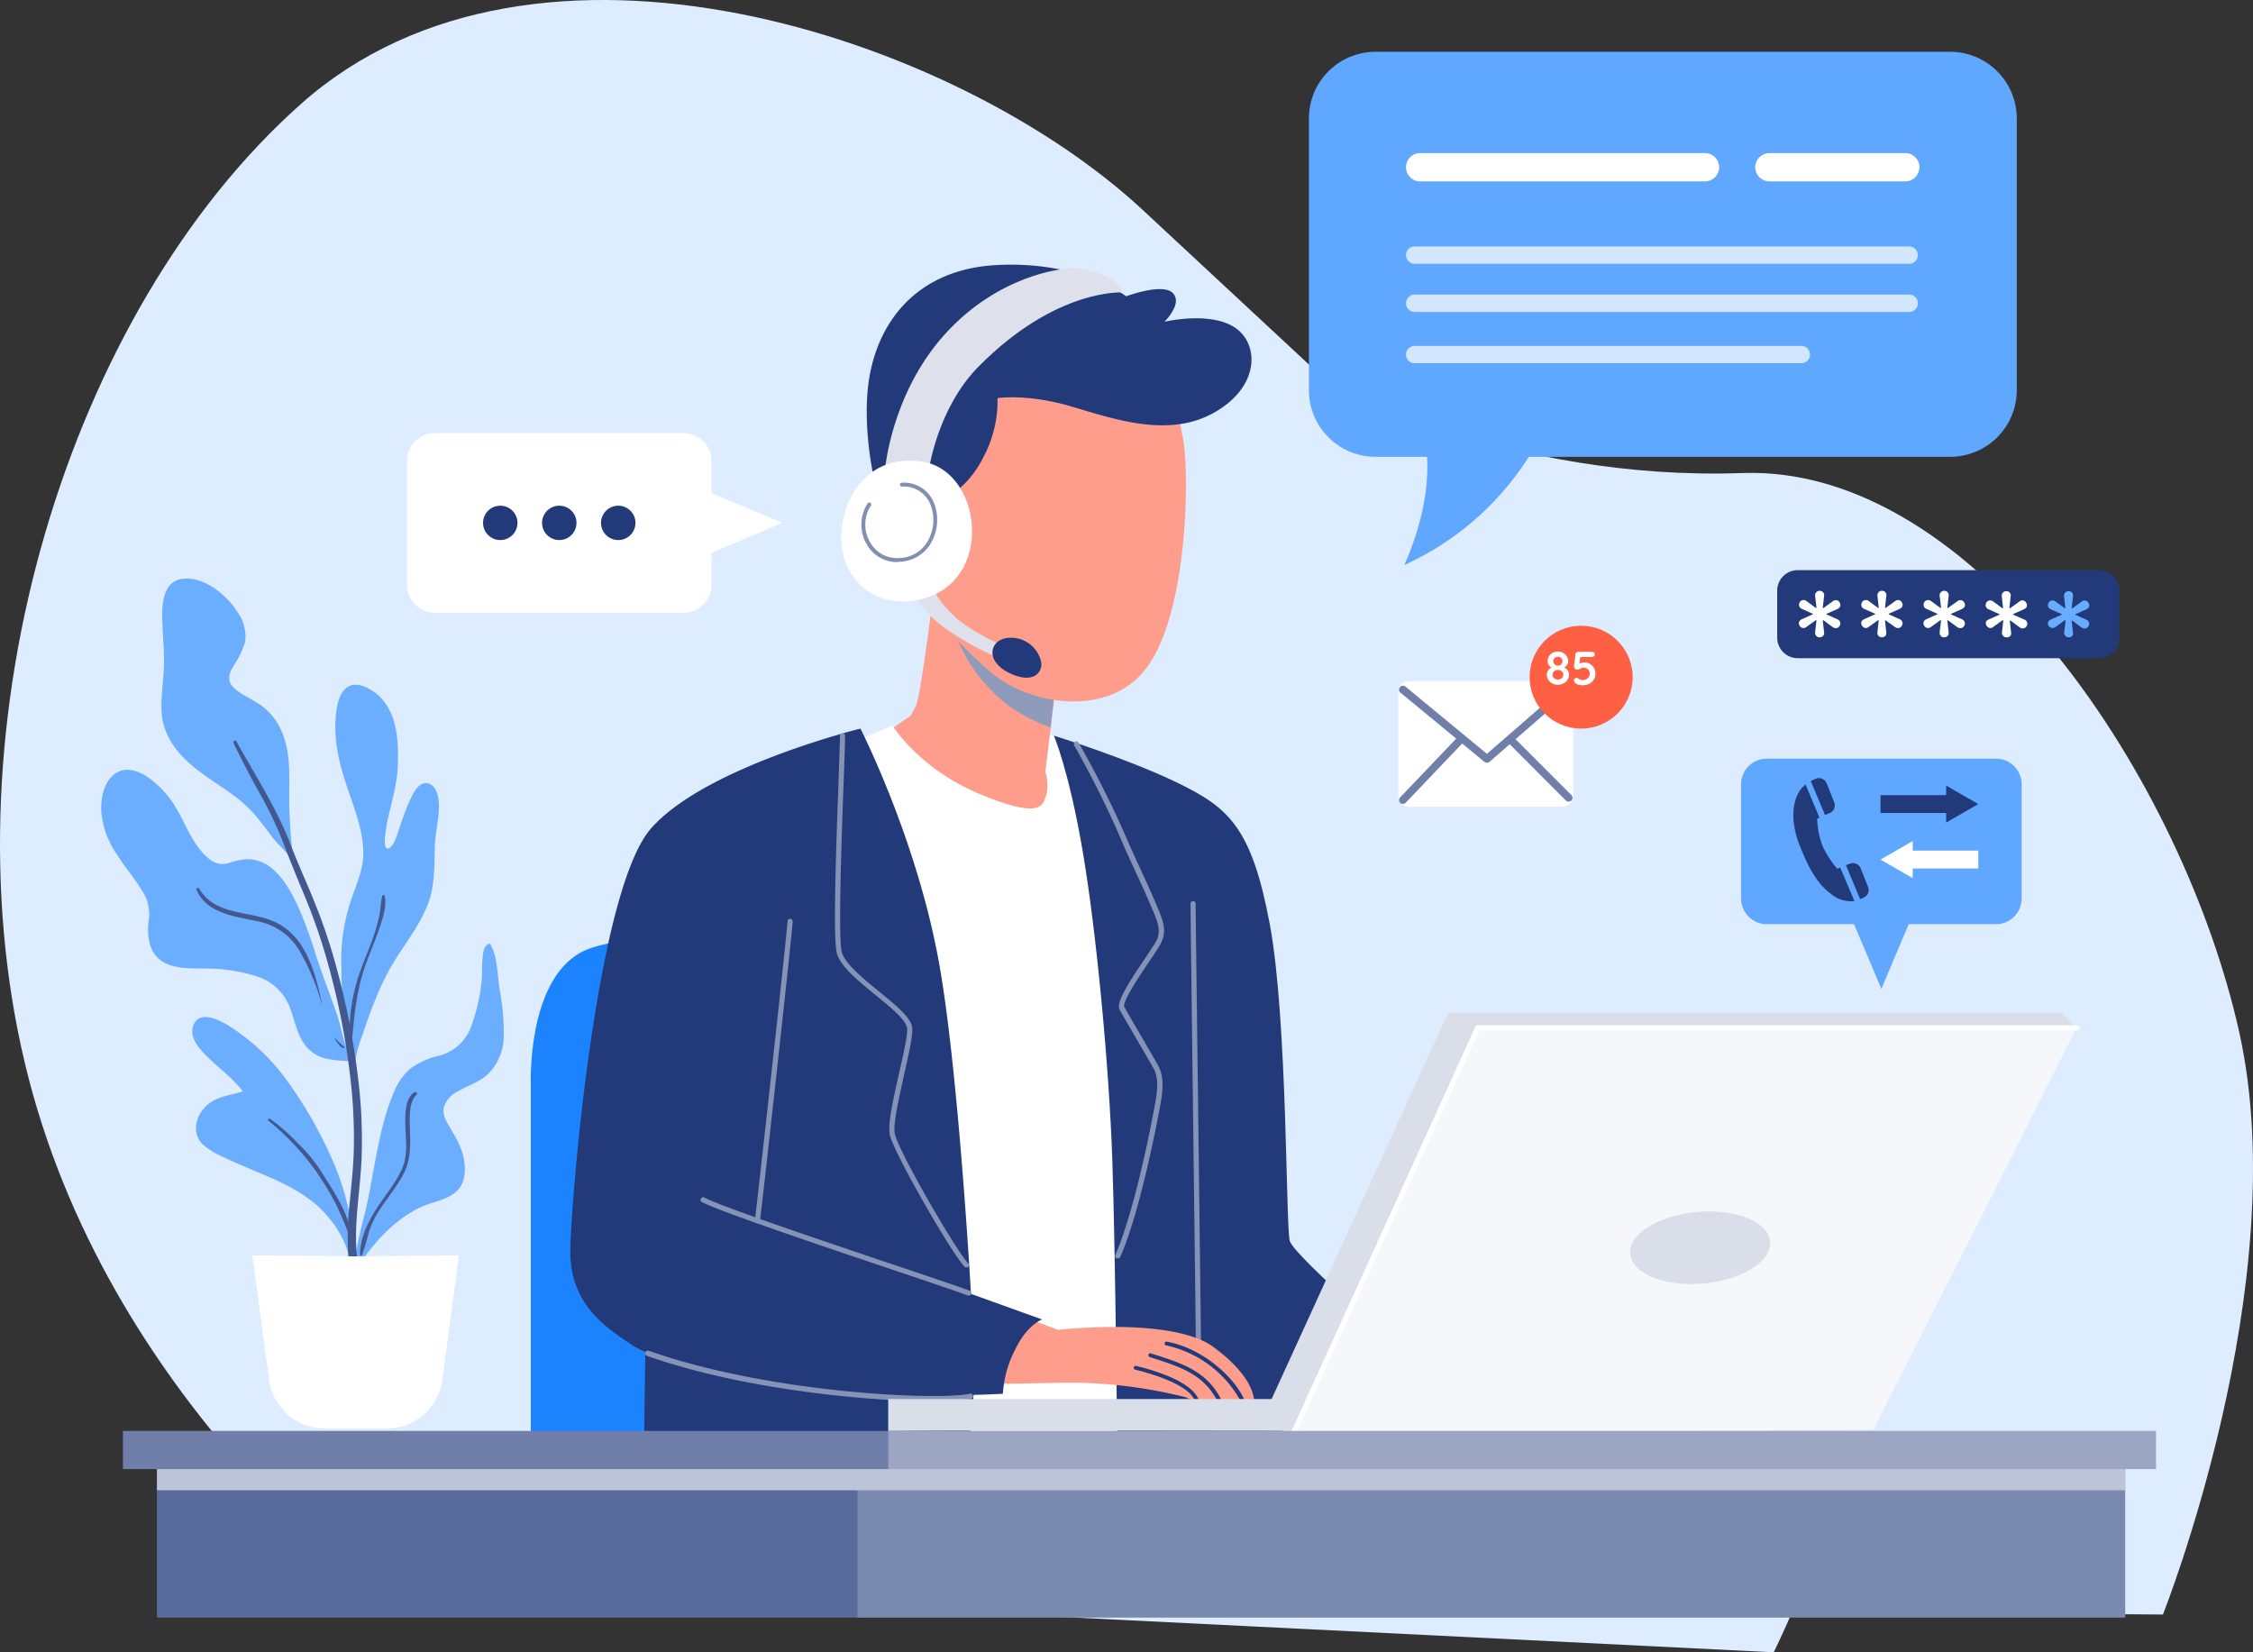
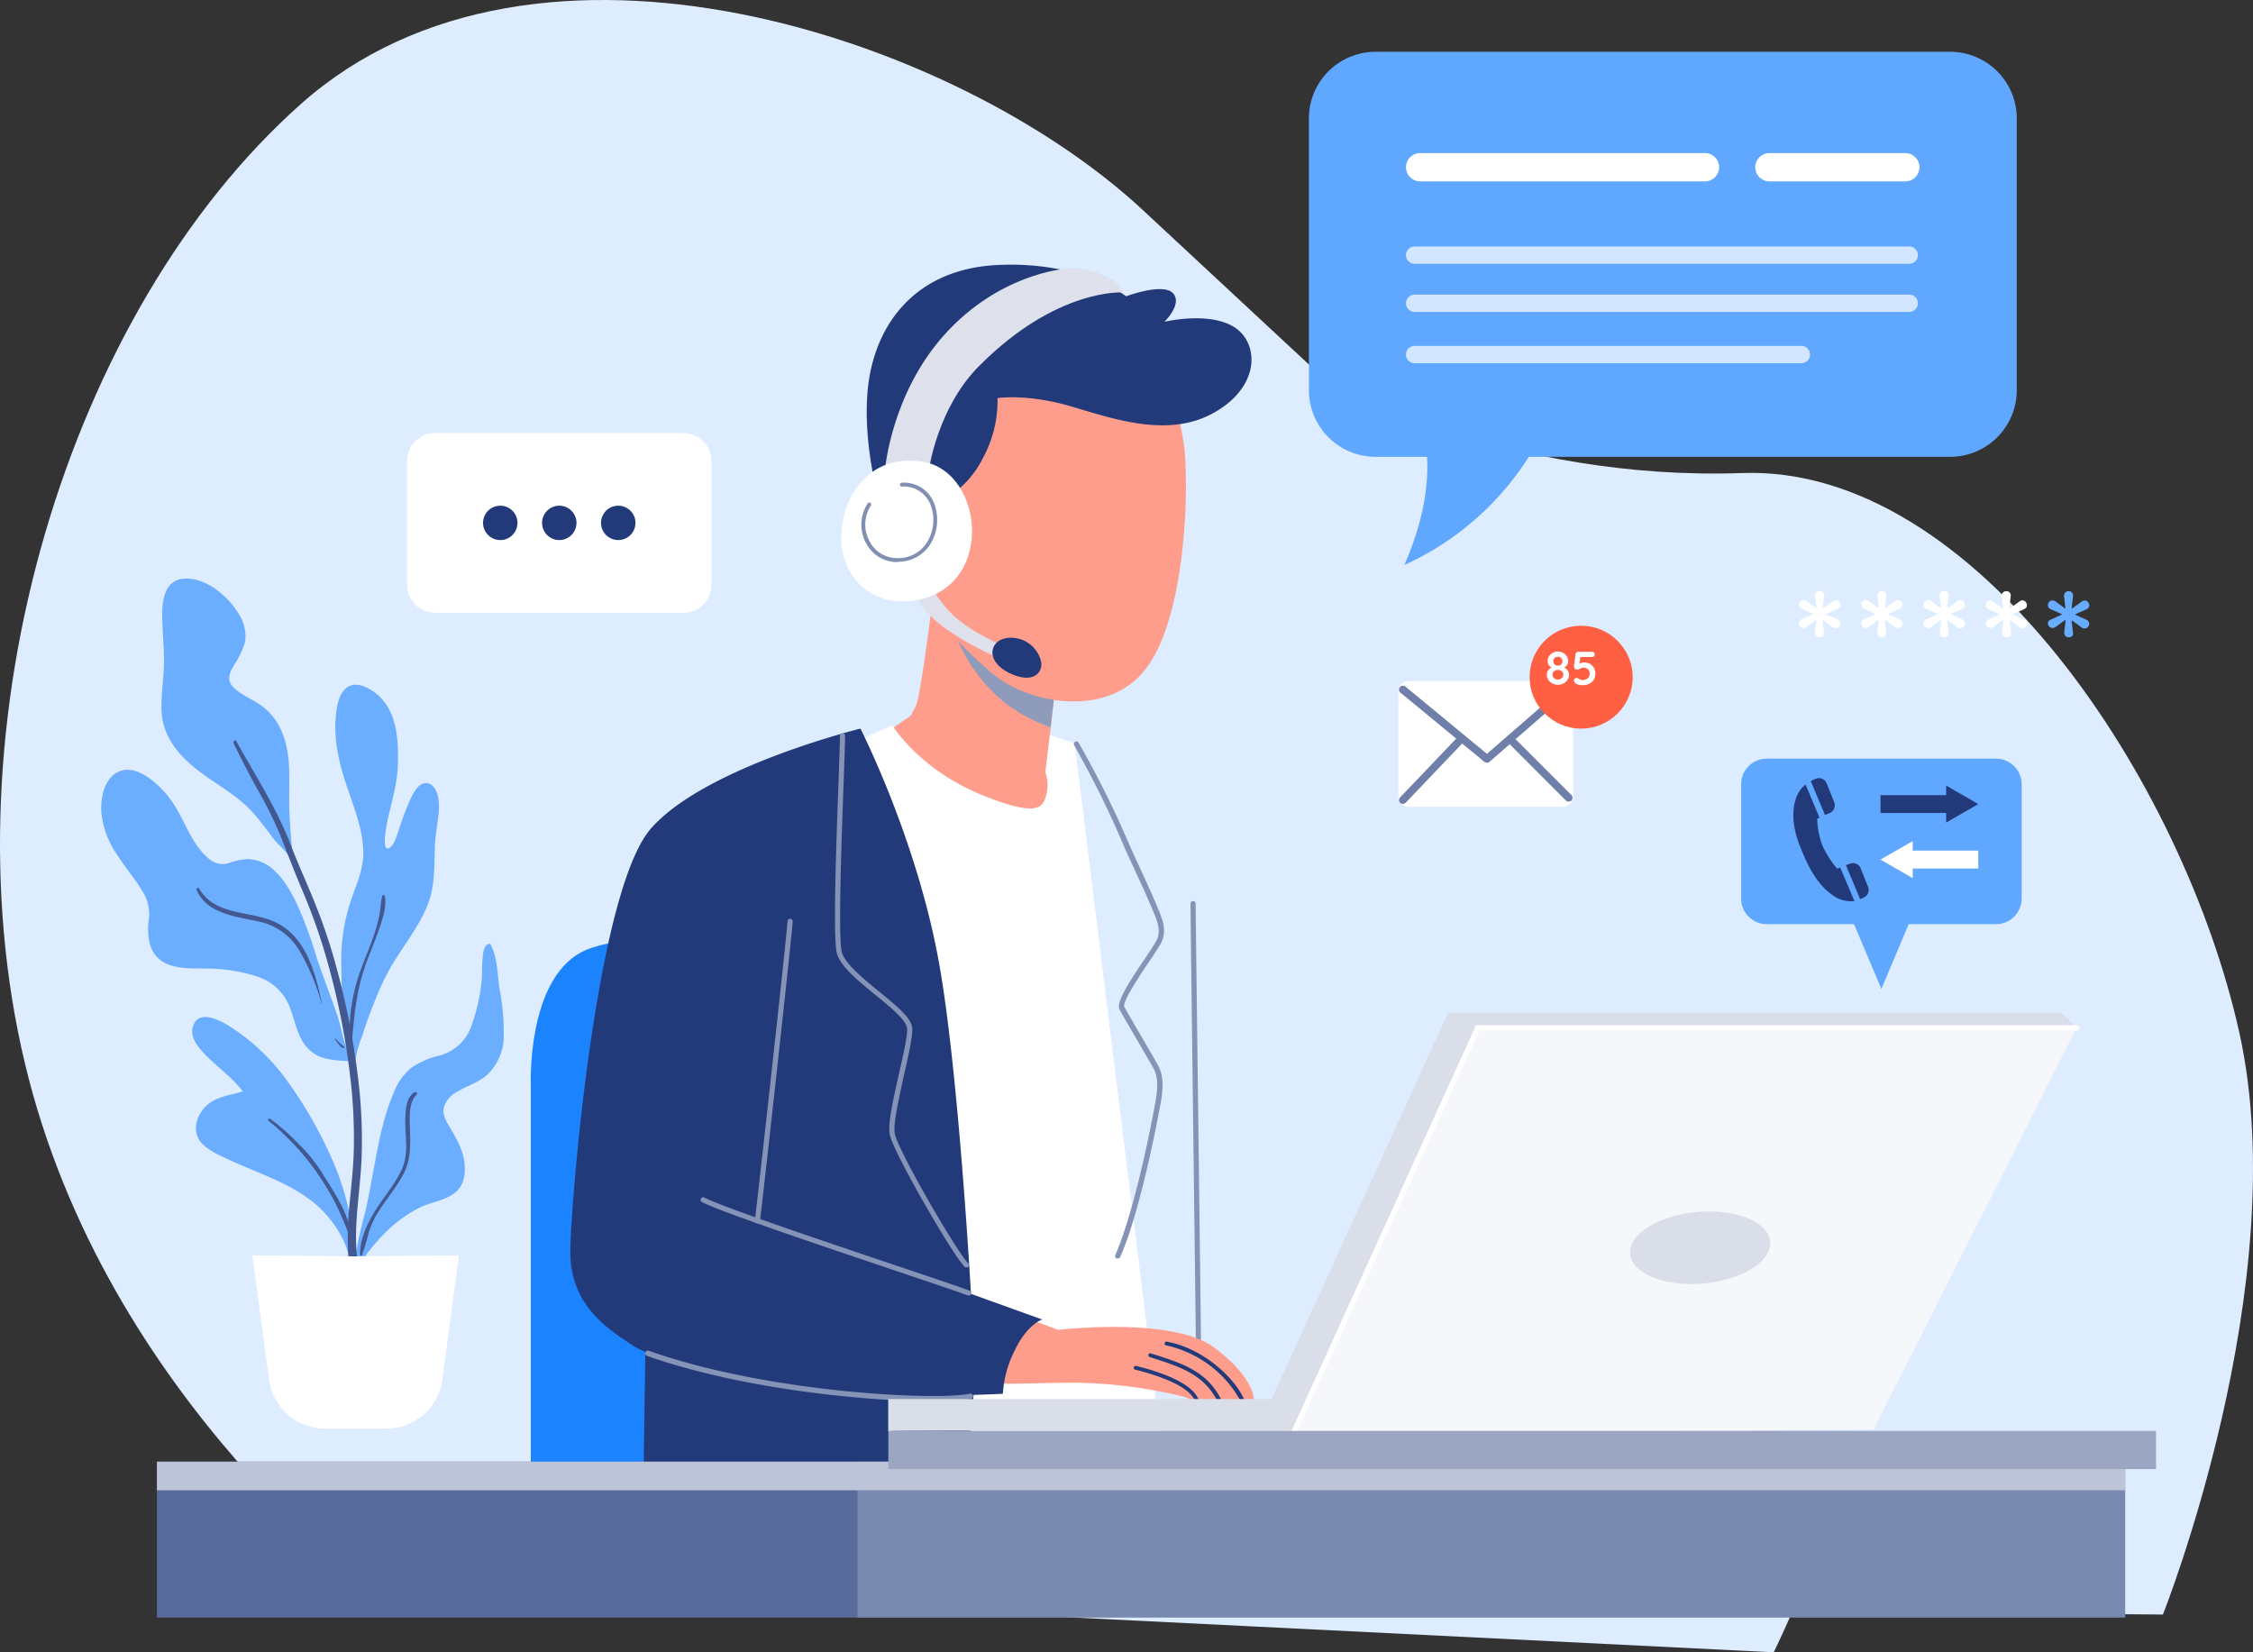
<svg xmlns="http://www.w3.org/2000/svg" width="570" height="418" fill="none">
  <rect width="100%" height="100%" fill="#333333" stroke="none" />
  <path d="M97.67 405.171s-70.98-50.446-91.408-136.33C-14.166 182.957 17.01 78.835 76.163 26.275c59.154-52.56 165.624-17.174 212.939 26.838l47.328 44.012s45.172 24.646 104.312 22.545c59.141-2.102 111.85 78.373 125.833 141.713 13.982 63.339-19.363 147.057-19.363 147.057L97.67 405.171Z" fill="#DDECFF" />
  <path d="M168.702 404.095c-3.067-3.217-48.212-93.395 2.053-176.049 50.266-82.654 176.449-73.003 226.701-40.795 50.252 32.208 74.891 74.08 80.024 118.04C482.613 349.252 448.748 418 448.748 418l-280.046-13.905Z" fill="#DDECFF" style="mix-blend-mode:multiply" />
  <path d="M504.97 191.921h-57.984c-3.589 0-6.498 2.904-6.498 6.486v28.9c0 3.582 2.909 6.486 6.498 6.486h57.984c3.589 0 6.498-2.904 6.498-6.486v-28.9c0-3.582-2.909-6.486-6.498-6.486Z" fill="#60A8FF" />
-   <path d="m475.979 250.163 9.187-21.74h-18.375l9.188 21.74Z" fill="#60A8FF" />
+   <path d="m475.979 250.163 9.187-21.74h-18.375l9.188 21.74" fill="#60A8FF" />
  <path d="M475.758 205.671h16.608v2.426l8.135-4.683-8.135-4.683v2.426h-16.608v4.514Z" fill="#223A7A" />
  <path d="M500.501 215.192h-16.595v-2.413l-8.148 4.683 8.148 4.683v-2.426h16.595v-4.527Z" fill="#fff" />
  <path d="m465.569 219.459-.78.286a24.774 24.774 0 0 1-3.742-5.863 20.789 20.789 0 0 1-1.3-6.784l.572-.247-3.509-8.379a6.85 6.85 0 0 0-1.702 1.919c-1.988 3.36-1.794 8.497.208 13.517 2.001 5.02 4.132 9.508 8.031 12.323a7.725 7.725 0 0 0 5.809 1.712l-3.587-8.484ZM468.091 218.474l-1.092.389 3.6 8.587a6.315 6.315 0 0 0 1.078-.467 2.088 2.088 0 0 0 .949-2.594l-1.871-4.709a2.093 2.093 0 0 0-2.664-1.206ZM459.527 196.954c-.486.18-.956.401-1.404.662l3.587 8.561 1.208-.493a2.114 2.114 0 0 0 1.144-2.685l-1.884-4.748a2.107 2.107 0 0 0-2.651-1.297Z" fill="#223A7A" />
  <path d="M134.296 371.108v-96.612s-1.078-26.033 12.645-33.544c13.722-7.51 71.473-3.489 71.473-3.489v133.606l-84.118.039Z" fill="#1C83FF" />
  <path d="M236.516 147.014s-3.496 29.263-4.847 31.676l-1.3 2.413-6.692 4.566s12.904 18.25 28.758 21.195c15.854 2.944 14.529-6.486 14.529-6.486l-2.43-5.111 3.235-27.901s-28.836-13.101-31.253-20.352Z" fill="#FF9D8C" />
  <path d="m215.27 188.082 10.487-4.566s6.718 10.999 22.312 17.446c15.595 6.447 15.867 2.685 16.673 0a10.202 10.202 0 0 0-.273-5.642l1.157-9.392 6.237 2.076 21.65 174.79-55.658 2.685-22.585-177.397Z" fill="#fff" />
-   <path d="M266.626 186.109s3.769 8.678 7.264 29.082c3.496 20.404 6.719 54.74 7.524 78.361.806 23.621 1.3 77.556 1.3 77.556h70.174c.806 0 5.653-26.566 5.653-26.566s-30.617-26.215-32.202-30.508c-1.079-2.854-.533-55.907-5.107-80.332-4.575-24.426-10.487-29.342-22.885-35.451-12.774-6.266-31.721-12.142-31.721-12.142Z" fill="#223A7A" />
  <path d="M303.195 340.366a.649.649 0 0 1-.65-.649c0-1.92-.351-29.186-.676-55.557-.325-26.371-.676-53.624-.676-55.556a.65.65 0 0 1 1.3 0c0 1.919.351 29.185.676 55.543.325 26.358.675 53.637.675 55.57a.665.665 0 0 1-.649.649Z" fill="#8593B6" />
  <path d="m163.379 333.802-.532 37.306h81.726s3.496-31.663 2.157-34.62c-1.338-2.958-83.351-2.686-83.351-2.686Z" fill="#223A7A" />
  <path d="M254.346 177.885a42.8 42.8 0 0 0 11.436 6.122l1.923-16.59s-21.611-9.884-28.94-17.239c1.533 8.353 5.302 19.418 15.581 27.707Z" fill="#8E9BBB" style="mix-blend-mode:multiply" />
  <path d="M292.981 92.534a58.123 58.123 0 0 1 6.718 21.48c1.079 11.804 0 42.132-9.681 55.012-9.681 12.881-29.889 9.08-38.985 1.297-8.395-7.134-16.673-15.02-18.817-30.586-2.145-15.566 4.561-45.089 23.651-51.263 19.09-6.175 37.114 4.06 37.114 4.06ZM317.242 354.245h-3.495l-4.783-.129h-1.143c-1.69 0-3.132.168-4.483.09h-1.04a2.364 2.364 0 0 1-.429 0 6.297 6.297 0 0 1-1.78-.7 121.093 121.093 0 0 0-27.888-3.71c-12.007 0-22.78.869-24.535-.597-1.754-1.465-2.833-16.551 7.42-17.537l12.606 4.774s28.784-3.412 39.336 4.358 10.214 13.451 10.214 13.451Z" fill="#FF9D8C" />
  <path d="M303.286 354.115h-1.04c-.33-.52-.7-1.014-1.105-1.478-3.248-3.308-11.098-5.448-13.943-6.136a.495.495 0 0 1-.364-.584.482.482 0 0 1 .223-.305.494.494 0 0 1 .374-.058c4.146.999 12.996 3.554 15.439 7.783.078.117.286.571.416.778ZM308.952 354.05h-1.144c-3.548-6.485-9.344-8.301-16.517-10.61l-.429-.143a.48.48 0 0 1-.28-.245.485.485 0 0 1 .592-.676l.416.143c7.576 2.387 13.684 4.332 17.362 11.531ZM314.838 354.194h-1.105a28.289 28.289 0 0 0-7.855-8.918 28.364 28.364 0 0 0-10.832-4.91.48.48 0 0 1-.403-.57.505.505 0 0 1 .559-.39c9.708 1.816 17.544 9.716 19.636 14.788ZM238.661 126.494a25.233 25.233 0 0 0 10.084-10.741 30.414 30.414 0 0 0 3.626-15.034s7.537-1.206 18.83 2.154c11.293 3.359 24.691 7.912 36.022 1.478 11.332-6.433 11.293-16.772 5.783-21.065-6.172-4.813-18.414-1.881-18.414-1.881s4.704-4.566 2.144-7.251c-2.56-2.685-11.825.804-11.825.804s-11.293-8.989-32.67-7.912c-21.377 1.076-31.591 15.967-32.8 32.623-1.208 16.655 4.834 33.271 4.834 33.271l14.386-6.446Z" fill="#223A7A" />
  <path d="M231.137 149.44s1.078 4.151 7.264 8.989a71.541 71.541 0 0 0 15.165 8.354l.715-3.126s-9.278-4.022-13.58-8.458c-4.301-4.436-4.834-6.836-4.834-6.836l-4.73 1.077Z" fill="#DEE1EB" />
  <path d="M255.333 161.347a7.81 7.81 0 0 1 5.213 1.605 7.778 7.778 0 0 1 2.883 4.621c.351 2.595-2.04 5.397-7.628 2.893-6.953-3.113-5.445-8.898-.468-9.119Z" fill="#223A7A" />
  <path d="M235.035 118.71s2.144-15.423 12.501-25.942c19.766-19.99 36.569-18.783 36.569-18.783s-.143-2.815-6.498-4.968c-5.926-2.01-8.603-.934-8.603-.934s-16.27 1.297-29.98 16.5c-13.709 15.202-15.152 34.542-15.152 34.542l11.163-.415Z" fill="#DEE1EB" />
  <path d="M233.553 116.83c-12.995-2.192-20.168 7.912-20.701 18.16-.533 10.247 6.926 17.861 16.803 17.122 22.312-1.738 19.765-32.597 3.898-35.282Z" fill="#fff" />
  <path d="M227.108 142.202a8.834 8.834 0 0 1-7.953-4.722 9.799 9.799 0 0 1 .377-10.144.484.484 0 0 1 .676-.129.472.472 0 0 1 .205.31.487.487 0 0 1-.075.364 8.82 8.82 0 0 0-.325 9.08 7.795 7.795 0 0 0 7.342 4.216 8.499 8.499 0 0 0 7.056-3.801 10.708 10.708 0 0 0 1.066-9.534 7.254 7.254 0 0 0-2.835-3.58 7.272 7.272 0 0 0-4.416-1.18.487.487 0 0 1-.486-.236.492.492 0 0 1 .356-.724 8.156 8.156 0 0 1 5.065 1.288 8.136 8.136 0 0 1 3.239 4.095 11.762 11.762 0 0 1-1.17 10.377 9.51 9.51 0 0 1-3.375 3.076 9.542 9.542 0 0 1-4.422 1.153l-.325.091Z" fill="#818FB3" />
  <path d="M217.686 184.319s-39.245 9.664-52.955 25.23-20.168 92.318-20.441 106.547c-.273 14.23 9.681 20.132 15.594 24.153 5.913 4.021 31.994 11.272 52.968 12.349 20.974 1.076 40.87 0 40.87 0a27.89 27.89 0 0 1 3.158-11.272c2.989-6.227 6.783-7.524 6.783-7.524l-18.011-6.486s-3.158-56.425-8.07-83.665c-5.64-31.417-19.896-59.332-19.896-59.332Z" fill="#223A7A" />
  <path d="M282.753 318.354a.67.67 0 0 1-.26 0 .649.649 0 0 1-.325-.856c3.678-8.289 7.485-24.542 9.63-35.957l.182-.921c.649-3.36 1.455-7.537-.156-10.377-.832-1.466-2.69-4.657-4.471-7.718-1.78-3.062-3.599-6.188-4.093-7.083-.949-1.751 2.04-6.485 6.354-12.854 1.157-1.739 2.171-3.23 2.755-4.242 1.547-2.594.52-5.098-.662-7.913l-.455-1.05c-1.066-2.595-2.287-5.267-3.47-7.783l-1.442-3.139c-.637-1.388-1.3-2.789-1.911-4.229a244.822 244.822 0 0 0-12.67-25.683.663.663 0 0 1 .473-.98.63.63 0 0 1 .479.127.633.633 0 0 1 .166.191 246.523 246.523 0 0 1 12.826 25.774l1.91 4.216 1.443 3.126c1.182 2.594 2.404 5.189 3.495 7.874l.403.96c1.209 2.879 2.456 5.85.598 9.08-.611 1.05-1.624 2.594-2.807 4.319-2.248 3.347-6.939 10.312-6.29 11.506.481.882 2.223 3.891 4.068 7.056 1.845 3.165 3.665 6.265 4.483 7.783 1.846 3.295.988 7.718.299 11.285l-.182.908c-.78 4.164-4.925 25.437-9.72 36.242a.65.65 0 0 1-.65.338ZM244.469 320.636a.61.61 0 0 1-.454-.195c-3.067-3.074-17.791-28.537-18.895-33.323-.598-2.594.909-9.275 2.365-15.709 1.13-4.981 2.3-10.13 1.975-11.518-.507-2.089-4.275-5.189-7.914-8.133-4.405-3.593-8.954-7.303-9.837-10.65-1.001-3.8-.143-27.577.428-43.312.195-5.668.364-10.13.364-11.674a.649.649 0 0 1 1.3 0c0 1.609-.169 6.097-.364 11.765-.533 14.71-1.416 39.33-.468 42.949.78 2.931 5.354 6.667 9.396 9.975 4.041 3.307 7.797 6.317 8.356 8.82.402 1.687-.702 6.486-1.963 12.116-1.299 6.005-2.898 12.789-2.365 15.137 1.079 4.683 15.594 29.679 18.544 32.701a.642.642 0 0 1 .191.454.633.633 0 0 1-.191.454.595.595 0 0 1-.219.12.598.598 0 0 1-.249.023ZM191.618 309.494h-.091a.638.638 0 0 1-.435-.253.634.634 0 0 1-.124-.486c.481-3.373 7.94-70.565 8.278-75.715a.651.651 0 0 1 1.3.091c-.351 5.189-7.798 72.433-8.291 75.805a.648.648 0 0 1-.637.558Z" fill="#8593B6" />
  <path d="M245.119 327.744a.567.567 0 0 1-.246 0c-1.651-.662-8.954-3.126-18.194-6.239-18.661-6.279-44.183-14.879-49.082-17.395a.663.663 0 0 1-.273-.882.647.647 0 0 1 .87-.273c4.77 2.478 31.332 11.415 48.888 17.33 9.266 3.113 16.595 5.578 18.284 6.266a.65.65 0 0 1 .351.843.666.666 0 0 1-.598.35ZM236.139 354.504c-16.413 0-48.251-2.958-72.435-11.493a.676.676 0 0 1-.396-.341.677.677 0 0 1 .092-.753.687.687 0 0 1 .733-.203c30.552 10.792 73.293 12.634 81.246 10.857a.664.664 0 0 1 .286 1.297 51.582 51.582 0 0 1-9.526.636Z" fill="#8593B6" />
  <path d="M48.242 193.374c5.094 4.475 11.553 7.341 16.023 12.517 1.767 2.036 3.34 4.203 4.977 6.343 1.195 1.557 4.366 4.125 4.886 6.084.221.856.17-.312 0-1.168v-.104c-.442-3.956-.767-7.925-.91-11.907-.142-3.983.117-7.952-.13-11.921-.363-5.578-2.105-11-6.679-14.502-2.235-1.699-5.12-2.75-7.173-4.644-2.054-1.894-1.17-3.891 0-5.876a20.511 20.511 0 0 0 2.794-5.902c.304-2.493-.3-5.011-1.703-7.095-2.664-4.463-8.576-9.444-14.164-8.769-4.666.558-5.198 5.928-5.12 9.664.077 3.735.415 7.264.454 10.909.04 3.645-.597 7.393-.65 11.116-.246 6.33 2.678 11.156 7.395 15.255Z" fill="#6BAEFF" />
  <path d="M95.558 251.434a59.933 59.933 0 0 1 5.042-9.612c2.755-4.216 5.796-8.328 7.641-13.036 1.845-4.709 1.611-9.988 1.793-15.06.143-3.723 1.3-7.446.949-11.194-.143-1.79-1.183-4.683-3.496-4.398-1.819.234-2.885 2.478-3.586 3.892a68.193 68.193 0 0 0-2.95 7.783c-.351 1.024-.689 2.062-1.13 3.048-.26.571-1.093 1.972-1.86 1.79-1.299-.337-.13-5.72 0-6.667.988-4.787 2.483-9.236 2.678-14.165.299-7.147-.247-15.657-7.252-19.561-1.832-1.025-4.145-1.635-5.886-.104-1.742 1.531-2.21 4.125-2.457 6.265-.78 6.603.767 12.855 2.898 19.055 1.742 5.189 3.821 10.377 3.977 15.903.143 5.28-2.599 9.949-3.899 14.943a47.284 47.284 0 0 0-1.637 14.723c0 3.217.104 6.408.338 9.625.22 2.957.48 5.902.845 8.846 0 .597.13 1.22.22 1.842-1.143-2.737-1.546-5.863-2.482-8.613-1.676-4.877-3.612-9.664-5.198-14.567a119.704 119.704 0 0 0-4.327-12.037c-1.65-3.645-3.626-7.511-6.692-10.196a9.835 9.835 0 0 0-6.576-2.594 18.033 18.033 0 0 0-4.522.96 5.105 5.105 0 0 1-4.874-.856c-5.016-3.892-6.497-10.754-10.253-15.566-2.729-3.632-9.304-9.819-14.113-5.863-2.598 2.101-3.274 6.174-3.131 9.287a22.455 22.455 0 0 0 3.898 10.754c2.17 3.476 4.964 6.589 6.966 10.156a10.763 10.763 0 0 1 1.17 6.486 15.542 15.542 0 0 0 .389 6.577c2.3 6.485 9.487 5.59 15.074 5.759 4.012.085 7.99.744 11.813 1.959a13.109 13.109 0 0 1 8.616 8.457c1.104 3.061 1.702 6.486 3.794 9.145a9.76 9.76 0 0 0 3.704 2.763c2.183.96 8.824 1.375 8.876.778a29.38 29.38 0 0 1 1.728-6.096c1.118-3.581 2.443-7.096 3.912-10.611ZM126.395 250.24c-.571-3.723-.467-7.783-2.235-11.221a.489.489 0 0 0-.493-.243.474.474 0 0 0-.182.062c-1.3.7-1.3 2.737-1.43 3.982-.169 2.075 0 4.151-.299 6.213a46.731 46.731 0 0 1-2.599 10.78 11.692 11.692 0 0 1-8.096 7.264 20.577 20.577 0 0 0-7.069 3.113 14.934 14.934 0 0 0-4.159 5.72c-2.599 5.85-3.898 12.375-5.055 18.627-.819 4.203-1.481 8.432-2.508 12.595a121.725 121.725 0 0 0-2.703 12.544c-.104.22-.208.428-.299.648-.273.636.728.973 1.066.454 4.041-6.213 8.966-11.778 15.672-15.189 3.028-1.544 7.056-1.868 9.59-4.294 1.924-1.842 2.184-4.657 1.898-7.173-.377-3.295-1.963-6.006-3.613-8.808-.91-1.543-1.975-3.204-1.611-5.071a6.479 6.479 0 0 1 3.287-3.983c2.781-1.725 6.043-2.503 8.33-4.994a13.613 13.613 0 0 0 3.535-8.314 57.24 57.24 0 0 0-1.027-12.712Z" fill="#6BAEFF" />
  <path d="M71.335 271.657a53.539 53.539 0 0 0-12.697-11.675c-2.599-1.712-8.667-5.084-9.902 0-.715 2.958 2.183 5.864 4.094 7.718 2.871 2.789 6.185 5.189 8.602 8.406-2.989.96-6.12 1.141-8.733 3.217-3.08 2.451-4.47 7.173-1.403 10.182a19.717 19.717 0 0 0 5.315 3.256c2.417 1.155 4.873 2.218 7.342 3.243 5.341 2.231 10.747 4.488 15.296 8.133 4.548 3.645 9.005 10.001 9.37 16.059 0 .584-.183 0 .155-.208.195.169.832-.142.832-.48a63.94 63.94 0 0 0-5.406-25.8 107.165 107.165 0 0 0-12.865-22.051Z" fill="#6BAEFF" />
  <path d="M59.028 187.875a262.26 262.26 0 0 0 6.212 12.011 98.756 98.756 0 0 1 5.77 11.675c1.936 5.02 3.898 9.962 6.004 14.943a145.437 145.437 0 0 1 5.549 15.825 187.348 187.348 0 0 1 6.276 32.182c.578 5.528.8 11.087.663 16.642-.117 4.333-.61 8.626-1.014 12.972a76.029 76.029 0 0 0-.364 13.542c.325 3.762.923 8.237 3.899 10.922a.678.678 0 0 0 1.104-.353.67.67 0 0 0-.051-.451c-3.483-7.122-3.288-14.891-2.6-22.622.377-4.255.884-8.497 1.027-12.777.17-5.45-.013-10.905-.546-16.331a192.766 192.766 0 0 0-5.9-31.547 140.853 140.853 0 0 0-5.197-15.566c-2.015-5.11-4.354-10.091-6.316-15.228-3.548-9.301-8.967-17.537-13.749-26.202-.247-.454-.897 0-.689.402l-.078-.039Z" fill="#43588E" />
  <path d="M89.009 263.938c.559-6.772 1.156-13.283 3.444-19.743 1.065-3.009 2.365-5.941 3.391-8.963.845-2.504 2.119-5.928 1.469-8.587a.298.298 0 0 0-.48-.17.298.298 0 0 0-.105.17c-.442 1.517-.39 3.178-.715 4.734a40.465 40.465 0 0 1-1.182 4.475c-1 3.126-2.313 6.123-3.457 9.21a45.573 45.573 0 0 0-2.846 18.874.235.235 0 0 0 .234.233.237.237 0 0 0 .165-.068.235.235 0 0 0 .069-.165h.013ZM49.698 225.037c2.69 6.486 10.786 6.862 16.685 8.315a15.589 15.589 0 0 1 9.552 7.484 56.732 56.732 0 0 1 5.445 13.101h.078c-1.65-7.783-4.003-17.148-12.047-20.754-6.497-2.906-14.918-1.453-19.038-8.393-.208-.337-.831-.116-.675.286v-.039ZM84.745 262.912c.325.428.61.882.949 1.297.153.212.332.404.532.571.203.206.468.338.754.376a.15.15 0 0 0 .141-.074.155.155 0 0 0 .002-.159 2.732 2.732 0 0 0-.572-.519l-.572-.506c-.376-.363-.714-.752-1.091-1.115 0-.065-.208 0-.143.116v.013ZM67.916 283.513a65.49 65.49 0 0 1 12.333 13.231 80.395 80.395 0 0 1 4.483 7.38 81.113 81.113 0 0 1 3.639 8.549c.078.22.48.22.454 0-.65-6.11-4.522-11.338-7.628-16.422a39.478 39.478 0 0 0-5.77-6.966 50.753 50.753 0 0 0-7.095-6.252c-.312-.221-.728.285-.416.545v-.065ZM104.888 276.313c-2.235 1.297-2.3 4.799-2.352 7.043-.078 4.333.988 8.393-.909 12.518-1.716 3.723-4.458 6.836-6.628 10.286-2.014 3.243-4.002 7.381-3.898 11.272 0 .234.35.35.454.13a47.497 47.497 0 0 0 1.69-5.63A23.339 23.339 0 0 1 96 306.121c2.079-3.217 4.626-6.135 6.315-9.599 1.69-3.463 1.508-7.238 1.391-11.181-.078-2.517-.325-6.564 1.702-8.432.325-.298-.078-.791-.455-.596h-.065Z" fill="#43588E" />
  <path d="M89.93 317.835c-9.005-.116-26.094-.246-26.094-.246l4.236 31.469a14.263 14.263 0 0 0 4.763 8.839 14.31 14.31 0 0 0 9.415 3.522h15.503a14.31 14.31 0 0 0 9.408-3.526 14.266 14.266 0 0 0 4.757-8.835l4.184-31.469s-17.18.13-26.172.246Z" fill="#fff" />
  <path d="m525.412 260.008-51.396 101.618-149.86 1.077 46.25-104.135 155.006 1.44Z" fill="#F6F7FA" />
  <path d="M224.716 362.068v-8.133h96.996l44.638-97.688h155.162l3.899 3.762h-151.55L327.482 361.99s-102.766-.194-102.766.078Z" fill="#D9DEE8" />
  <path d="M447.597 316.083c-1.689 5.072-10.877 8.976-20.519 8.743-9.643-.234-16.088-4.54-14.399-9.612 1.689-5.072 10.89-8.989 20.532-8.743 9.643.246 16.075 4.54 14.386 9.612Z" fill="#D9DEE8" />
  <path d="M327.482 362.638a.697.697 0 0 1-.273-.065.65.65 0 0 1-.325-.856l46.549-102.358h152.043a.653.653 0 0 1 .65.649.665.665 0 0 1-.65.649H374.277l-46.21 101.605a.645.645 0 0 1-.585.376Z" fill="#fff" />
  <path d="M217.959 369.772H39.704v39.447H217.96v-39.447Z" fill="#596B9B" />
  <path d="M537.666 369.772H216.945v39.447h320.721v-39.447Z" fill="#7A89AF" />
  <path d="M217.959 369.772H39.705v7.239h497.961v-7.239H217.959Z" fill="#BDC4D7" style="mix-blend-mode:multiply" />
-   <path d="M225.757 361.988H31.102v9.664h194.655v-9.664Z" fill="#6F7FA9" />
  <path d="M545.464 361.988H224.743v9.664h320.721v-9.664Z" fill="#9CA6C3" />
  <path d="M172.956 109.565h-62.922c-3.897 0-7.056 3.154-7.056 7.044v31.352c0 3.89 3.159 7.043 7.056 7.043h62.922c3.898 0 7.057-3.153 7.057-7.043v-31.352c0-3.89-3.159-7.044-7.057-7.044Z" fill="#fff" />
-   <path d="m197.933 132.278-23.625-9.949v19.911l23.625-9.962Z" fill="#fff" />
  <path d="M126.564 136.624a4.35 4.35 0 0 0 4.354-4.345 4.35 4.35 0 0 0-4.354-4.345 4.349 4.349 0 0 0-4.353 4.345c0 2.4 1.949 4.345 4.353 4.345ZM141.496 136.624a4.349 4.349 0 0 0 4.353-4.345c0-2.4-1.949-4.345-4.353-4.345a4.349 4.349 0 0 0-4.353 4.345c0 2.4 1.949 4.345 4.353 4.345ZM156.414 136.624a4.349 4.349 0 0 0 4.353-4.345c0-2.4-1.949-4.345-4.353-4.345a4.349 4.349 0 0 0-4.353 4.345c0 2.4 1.949 4.345 4.353 4.345Z" fill="#223A7A" />
  <path d="M493.327 13.097H348.041c-4.48 0-8.777 1.776-11.946 4.939a16.848 16.848 0 0 0-4.948 11.924v68.748c0 4.472 1.78 8.762 4.948 11.924a16.914 16.914 0 0 0 11.946 4.939h12.995c.364 6.226-.532 15.566-5.757 27.37a72.899 72.899 0 0 0 31.501-27.37h106.56a16.91 16.91 0 0 0 11.946-4.939 16.848 16.848 0 0 0 4.948-11.924V29.96a16.851 16.851 0 0 0-10.438-15.583 16.919 16.919 0 0 0-6.469-1.28Z" fill="#60A8FF" />
  <path d="M431.352 45.888h-72.058a3.603 3.603 0 0 1-2.533-1.053 3.587 3.587 0 0 1-1.054-2.527 3.587 3.587 0 0 1 1.054-2.528 3.604 3.604 0 0 1 2.533-1.053h72.058c.95.004 1.86.382 2.532 1.053a3.593 3.593 0 0 1 1.055 2.528 3.592 3.592 0 0 1-1.055 2.527 3.602 3.602 0 0 1-2.532 1.053Z" fill="#fff" />
  <path d="M483.021 66.733H357.903a2.2 2.2 0 0 1-1.553-.642 2.19 2.19 0 0 1 0-3.1 2.2 2.2 0 0 1 1.553-.642h125.118a2.194 2.194 0 0 1 1.553 3.742 2.193 2.193 0 0 1-1.553.642ZM483.021 78.915H357.903a2.2 2.2 0 0 1-1.553-.643 2.19 2.19 0 0 1 0-3.1 2.2 2.2 0 0 1 1.553-.642h125.118a2.193 2.193 0 0 1 1.553 3.742 2.194 2.194 0 0 1-1.553.643ZM455.731 91.886h-97.828a2.2 2.2 0 0 1-1.553-.642 2.19 2.19 0 0 1 0-3.1 2.2 2.2 0 0 1 1.553-.642h97.828a2.2 2.2 0 0 1 1.553.642 2.19 2.19 0 0 1 0 3.1 2.2 2.2 0 0 1-1.553.642Z" fill="#D2E6FF" />
  <path d="M482.033 45.888h-34.372a3.596 3.596 0 0 1-3.587-3.58 3.596 3.596 0 0 1 3.587-3.58h34.372a3.602 3.602 0 0 1 3.587 3.58 3.6 3.6 0 0 1-3.587 3.58ZM395.395 172.296h-39.024a2.597 2.597 0 0 0-2.6 2.594v26.618a2.597 2.597 0 0 0 2.6 2.594h39.024a2.597 2.597 0 0 0 2.599-2.594V174.89a2.597 2.597 0 0 0-2.599-2.594Z" fill="#fff" />
  <path d="M376.149 192.945a1.012 1.012 0 0 1-.611-.22l-21.247-17.512a.983.983 0 0 1-.343-.679.979.979 0 0 1 .239-.722.988.988 0 0 1 .68-.342 1.006 1.006 0 0 1 .723.239l20.598 16.992 20.077-17.446a.972.972 0 0 1 1.079-.147.974.974 0 0 1 .549.939.97.97 0 0 1-.328.673l-20.702 17.979a.937.937 0 0 1-.714.246Z" fill="#6F7FA9" />
  <path d="M354.928 203.361a.964.964 0 0 1-.963-1.139.961.961 0 0 1 .261-.496l14.853-15.566a.977.977 0 0 1 1.378 0 .976.976 0 0 1 0 1.375l-14.854 15.566a.912.912 0 0 1-.675.26ZM396.864 202.791a.98.98 0 0 1-.702-.286l-14.788-14.8a.97.97 0 0 1 0-1.375.958.958 0 0 1 1.377 0l14.802 14.8a.987.987 0 0 1 0 1.388.947.947 0 0 1-.689.273Z" fill="#6F7FA9" />
  <path d="M400.021 184.321c7.199 0 13.035-5.825 13.035-13.011 0-7.185-5.836-13.01-13.035-13.01-7.198 0-13.034 5.825-13.034 13.01 0 7.186 5.836 13.011 13.034 13.011Z" fill="#FF5F42" />
  <path d="m395.492 168.971-.024-.276c.304.136.568.312.792.528.224.216.396.452.516.708.12.256.18.52.18.792 0 .456-.128.876-.384 1.26a2.78 2.78 0 0 1-1.008.912 2.984 2.984 0 0 1-1.416.336c-.52 0-.992-.112-1.416-.336a2.886 2.886 0 0 1-1.02-.912 2.276 2.276 0 0 1-.372-1.26c0-.368.076-.684.228-.948.16-.272.356-.5.588-.684.24-.184.476-.336.708-.456l-.096.336c-.2-.08-.396-.192-.588-.336a1.753 1.753 0 0 1-.636-1.392c0-.448.116-.852.348-1.212.232-.368.544-.66.936-.876.4-.216.84-.324 1.32-.324.488 0 .924.108 1.308.324.392.216.704.508.936.876.232.36.348.764.348 1.212 0 .344-.068.632-.204.864-.136.232-.3.416-.492.552-.192.136-.376.24-.552.312Zm-2.508-1.704c0 .216.048.408.144.576.104.168.244.304.42.408.176.096.376.144.6.144.224 0 .42-.048.588-.144.176-.104.312-.24.408-.408.104-.168.156-.36.156-.576 0-.32-.112-.584-.336-.792a1.106 1.106 0 0 0-.816-.324c-.336 0-.616.108-.84.324a1.052 1.052 0 0 0-.324.792Zm1.164 4.644c.384 0 .708-.116.972-.348.264-.24.396-.528.396-.864 0-.232-.06-.44-.18-.624a1.231 1.231 0 0 0-.492-.432 1.444 1.444 0 0 0-.696-.168c-.256 0-.488.056-.696.168a1.231 1.231 0 0 0-.492.432c-.12.184-.18.392-.18.624 0 .336.132.624.396.864.264.232.588.348.972.348Zm6.179 1.44a3.75 3.75 0 0 1-.948-.132 2.291 2.291 0 0 1-.828-.408.978.978 0 0 1-.252-.336 1.128 1.128 0 0 1-.084-.408c0-.136.056-.264.168-.384.12-.12.288-.18.504-.18.144 0 .324.076.54.228.128.08.268.152.42.216.152.064.308.096.468.096.384 0 .716-.068.996-.204.28-.144.496-.34.648-.588.152-.248.228-.54.228-.876 0-.304-.072-.564-.216-.78a1.399 1.399 0 0 0-.552-.504 1.526 1.526 0 0 0-.732-.18c-.248 0-.464.04-.648.12a4.93 4.93 0 0 0-.504.252.971.971 0 0 1-.456.12c-.264 0-.46-.056-.588-.168a.775.775 0 0 1-.24-.42 1.356 1.356 0 0 1-.024-.432l.372-2.916a.67.67 0 0 1 .24-.408.732.732 0 0 1 .48-.168h3.468c.192 0 .352.064.48.192a.651.651 0 0 1 .192.48c0 .184-.064.34-.192.468a.675.675 0 0 1-.48.18h-3.096l.132-.108-.324 2.436-.156-.456c.048-.08.152-.156.312-.228a2.98 2.98 0 0 1 .552-.18c.208-.056.412-.084.612-.084.536 0 1.016.124 1.44.372.424.24.756.572.996.996.248.416.372.888.372 1.416 0 .6-.136 1.124-.408 1.572a2.753 2.753 0 0 1-1.152 1.044c-.488.24-1.068.36-1.74.36Z" fill="#fff" />
-   <path d="M531 144.237h-76.178a5.193 5.193 0 0 0-5.198 5.189v11.895a5.193 5.193 0 0 0 5.198 5.188H531a5.193 5.193 0 0 0 5.198-5.188v-11.895a5.193 5.193 0 0 0-5.198-5.189Z" fill="#223A7A" />
  <path d="M460.32 161.219a1.005 1.005 0 0 1-.819-.363 1.216 1.216 0 0 1-.286-.908l.338-2.893v-.143c0-.026-.104 0-.182 0l-2.378 1.712a1.108 1.108 0 0 1-.91.234 1.123 1.123 0 0 1-.78-.558 1.114 1.114 0 0 1-.186-.498c-.02-.178.004-.359.069-.527a1.198 1.198 0 0 1 .676-.622l2.664-1.207c.078 0 .117 0 .117-.103 0-.104 0-.091-.117-.117l-2.664-1.193a1.114 1.114 0 0 1-.663-.701 1.218 1.218 0 0 1 .104-.947 1.195 1.195 0 0 1 .78-.571c.319-.045.643.029.91.208l2.378 1.751h.182c.052 0 0-.078 0-.156l-.338-2.879a1.143 1.143 0 0 1 .299-.908 1.095 1.095 0 0 1 .883-.363 1.095 1.095 0 0 1 .856.388 1.094 1.094 0 0 1 .236.909l-.325 2.879v.156a.197.197 0 0 0 .195 0l2.365-1.712a1.21 1.21 0 0 1 .936-.247 1.085 1.085 0 0 1 .754.571c.102.148.168.318.191.497a1.13 1.13 0 0 1-.061.528 1.296 1.296 0 0 1-.676.622l-2.677 1.194c-.065 0-.104 0-.104.117 0 .116 0 .077.104.103l2.677 1.207a1.16 1.16 0 0 1 .676.7 1.096 1.096 0 0 1-.13.947 1.037 1.037 0 0 1-.754.558 1.233 1.233 0 0 1-.936-.195l-2.365-1.751a.196.196 0 0 0-.195 0 .118.118 0 0 0 0 .143l.325 2.892a1.041 1.041 0 0 1-.273.908 1.177 1.177 0 0 1-.896.338ZM476.07 161.218a1.018 1.018 0 0 1-.819-.363 1.214 1.214 0 0 1-.273-.908l.325-2.893v-.142c0-.026-.104 0-.182 0l-2.378 1.712a1.084 1.084 0 0 1-.909.233 1.296 1.296 0 0 1-.897-1.582c.142-.283.382-.504.676-.623l2.677-1.206c.065 0 .104 0 .104-.104s0-.091-.104-.117l-2.677-1.193a1.178 1.178 0 0 1-.663-.7 1.295 1.295 0 0 1 .117-.947 1.184 1.184 0 0 1 .767-.571c.318-.054.645.021.909.207l2.378 1.752h.182c.039 0 0-.078 0-.156l-.325-2.88a1.214 1.214 0 0 1 .286-.908 1.137 1.137 0 0 1 .884-.363 1.082 1.082 0 0 1 1.076.788c.042.158.048.323.016.483l-.325 2.88v.156h.182l2.378-1.713a1.195 1.195 0 0 1 .935-.246 1.059 1.059 0 0 1 .741.571 1.075 1.075 0 0 1 .13 1.024 1.298 1.298 0 0 1-.676.623l-2.664 1.193c-.078 0-.117.039-.117.117 0 0 0 .078.117.104l2.664 1.206a1.134 1.134 0 0 1 .676.701 1.041 1.041 0 0 1-.13.947 1.01 1.01 0 0 1-.741.557 1.18 1.18 0 0 1-.488 0 1.183 1.183 0 0 1-.447-.194l-2.391-1.712h-.182c-.052 0 0 .077 0 .142l.325 2.893a1.043 1.043 0 0 1-.273.908 1.18 1.18 0 0 1-.884.324ZM491.832 161.218a1.044 1.044 0 0 1-.832-.363 1.2 1.2 0 0 1-.273-.908l.338-2.893v-.142a.164.164 0 0 0-.091-.027.164.164 0 0 0-.091.027l-2.378 1.712a1.106 1.106 0 0 1-.91.233 1.11 1.11 0 0 1-.78-.557 1.079 1.079 0 0 1-.116-1.025 1.173 1.173 0 0 1 .675-.623l2.664-1.206c.078 0 .117 0 .117-.104s0-.091-.117-.117l-2.664-1.193a1.098 1.098 0 0 1-.662-.701 1.2 1.2 0 0 1 .432-1.315c.135-.098.288-.167.451-.202a1.3 1.3 0 0 1 .91.207l2.378 1.752a.172.172 0 0 0 .182 0v-.156l-.338-2.88a1.143 1.143 0 0 1 .299-.908 1.107 1.107 0 0 1 .871-.363 1.1 1.1 0 0 1 .864.383 1.09 1.09 0 0 1 .24.914l-.325 2.88v.155a.164.164 0 0 0 .091.027.162.162 0 0 0 .091-.027l2.378-1.712a1.21 1.21 0 0 1 .936-.246 1.07 1.07 0 0 1 .754.571 1.114 1.114 0 0 1 .13 1.024 1.302 1.302 0 0 1-.676.623l-2.677 1.193c-.065 0-.104 0-.104.117s0 .078.104.104l2.677 1.206a1.153 1.153 0 0 1 .676.701 1.08 1.08 0 0 1-.13.946 1.02 1.02 0 0 1-.754.558 1.215 1.215 0 0 1-.936-.194l-2.378-1.751a.162.162 0 0 0-.091-.027.164.164 0 0 0-.091.027.12.12 0 0 0-.024.071.12.12 0 0 0 .024.071l.325 2.893a1.043 1.043 0 0 1-.273.908 1.164 1.164 0 0 1-.896.337ZM507.582 161.217a1.018 1.018 0 0 1-.819-.363 1.214 1.214 0 0 1-.273-.908l.325-2.893v-.142c0-.026-.104 0-.182 0l-2.378 1.712a1.084 1.084 0 0 1-.91.233 1.297 1.297 0 0 1-.896-1.582c.145-.24.364-.427.624-.532l2.677-1.206c.065 0 .104 0 .104-.104s0-.091-.104-.117l-2.677-1.193a1.171 1.171 0 0 1-.663-.701 1.296 1.296 0 0 1 .117-.947 1.192 1.192 0 0 1 .767-.57c.318-.054.645.021.909.207l2.378 1.751h.182c.039 0 0-.077 0-.155l-.325-2.88a1.171 1.171 0 0 1 .045-.485c.05-.156.132-.301.241-.423a1.124 1.124 0 0 1 .884-.363 1.082 1.082 0 0 1 1.076.788c.042.158.048.323.015.483l-.324 2.88v.155h.182l2.378-1.712a1.18 1.18 0 0 1 .935-.246 1.045 1.045 0 0 1 .741.57 1.117 1.117 0 0 1 .13 1.025 1.302 1.302 0 0 1-.676.623l-2.664 1.193c-.078 0-.117.039-.117.117 0 0 0 .078.117.104l2.768 1.206a1.134 1.134 0 0 1 .676.7 1.046 1.046 0 0 1-.13.947 1.005 1.005 0 0 1-.741.558 1.18 1.18 0 0 1-.488 0 1.183 1.183 0 0 1-.447-.194l-2.378-1.752h-.182c-.052 0 0 .078 0 .143l.324 2.893a1.03 1.03 0 0 1-.272.908 1.184 1.184 0 0 1-.949.272Z" fill="#fff" />
  <path d="M523.345 161.217a1.03 1.03 0 0 1-.832-.363 1.214 1.214 0 0 1-.273-.908l.338-2.893v-.142a.167.167 0 0 0-.182 0l-2.43 1.751a1.199 1.199 0 0 1-1.788-.588 1.192 1.192 0 0 1-.031-.709c.145-.286.39-.507.689-.623l2.664-1.206c.078 0 .104 0 .104-.104s0-.091-.104-.117l-2.664-1.193a1.096 1.096 0 0 1-.663-.701 1.167 1.167 0 0 1 .104-.947 1.18 1.18 0 0 1 .767-.57c.322-.049.652.025.922.207l2.378 1.751a.167.167 0 0 0 .182 0v-.155l-.338-2.88a1.159 1.159 0 0 1 .694-1.187c.15-.063.313-.092.476-.084a1.097 1.097 0 0 1 .865.383 1.089 1.089 0 0 1 .24.914l-.338 2.88v.155a.167.167 0 0 0 .182 0l2.378-1.712a1.218 1.218 0 0 1 .935-.246 1.075 1.075 0 0 1 .754.57 1.117 1.117 0 0 1 .13 1.025 1.3 1.3 0 0 1-.689.623l-2.664 1.193c-.078 0-.104 0-.104.117s0 .078.104.104l2.664 1.206a1.137 1.137 0 0 1 .689.7 1.095 1.095 0 0 1-.13.947 1.024 1.024 0 0 1-.754.558 1.228 1.228 0 0 1-.935-.194l-2.378-1.752a.174.174 0 0 0-.182 0v.143l.338 2.893a1.03 1.03 0 0 1-.273.908 1.174 1.174 0 0 1-.845.246Z" fill="#67ACFF" />
</svg>